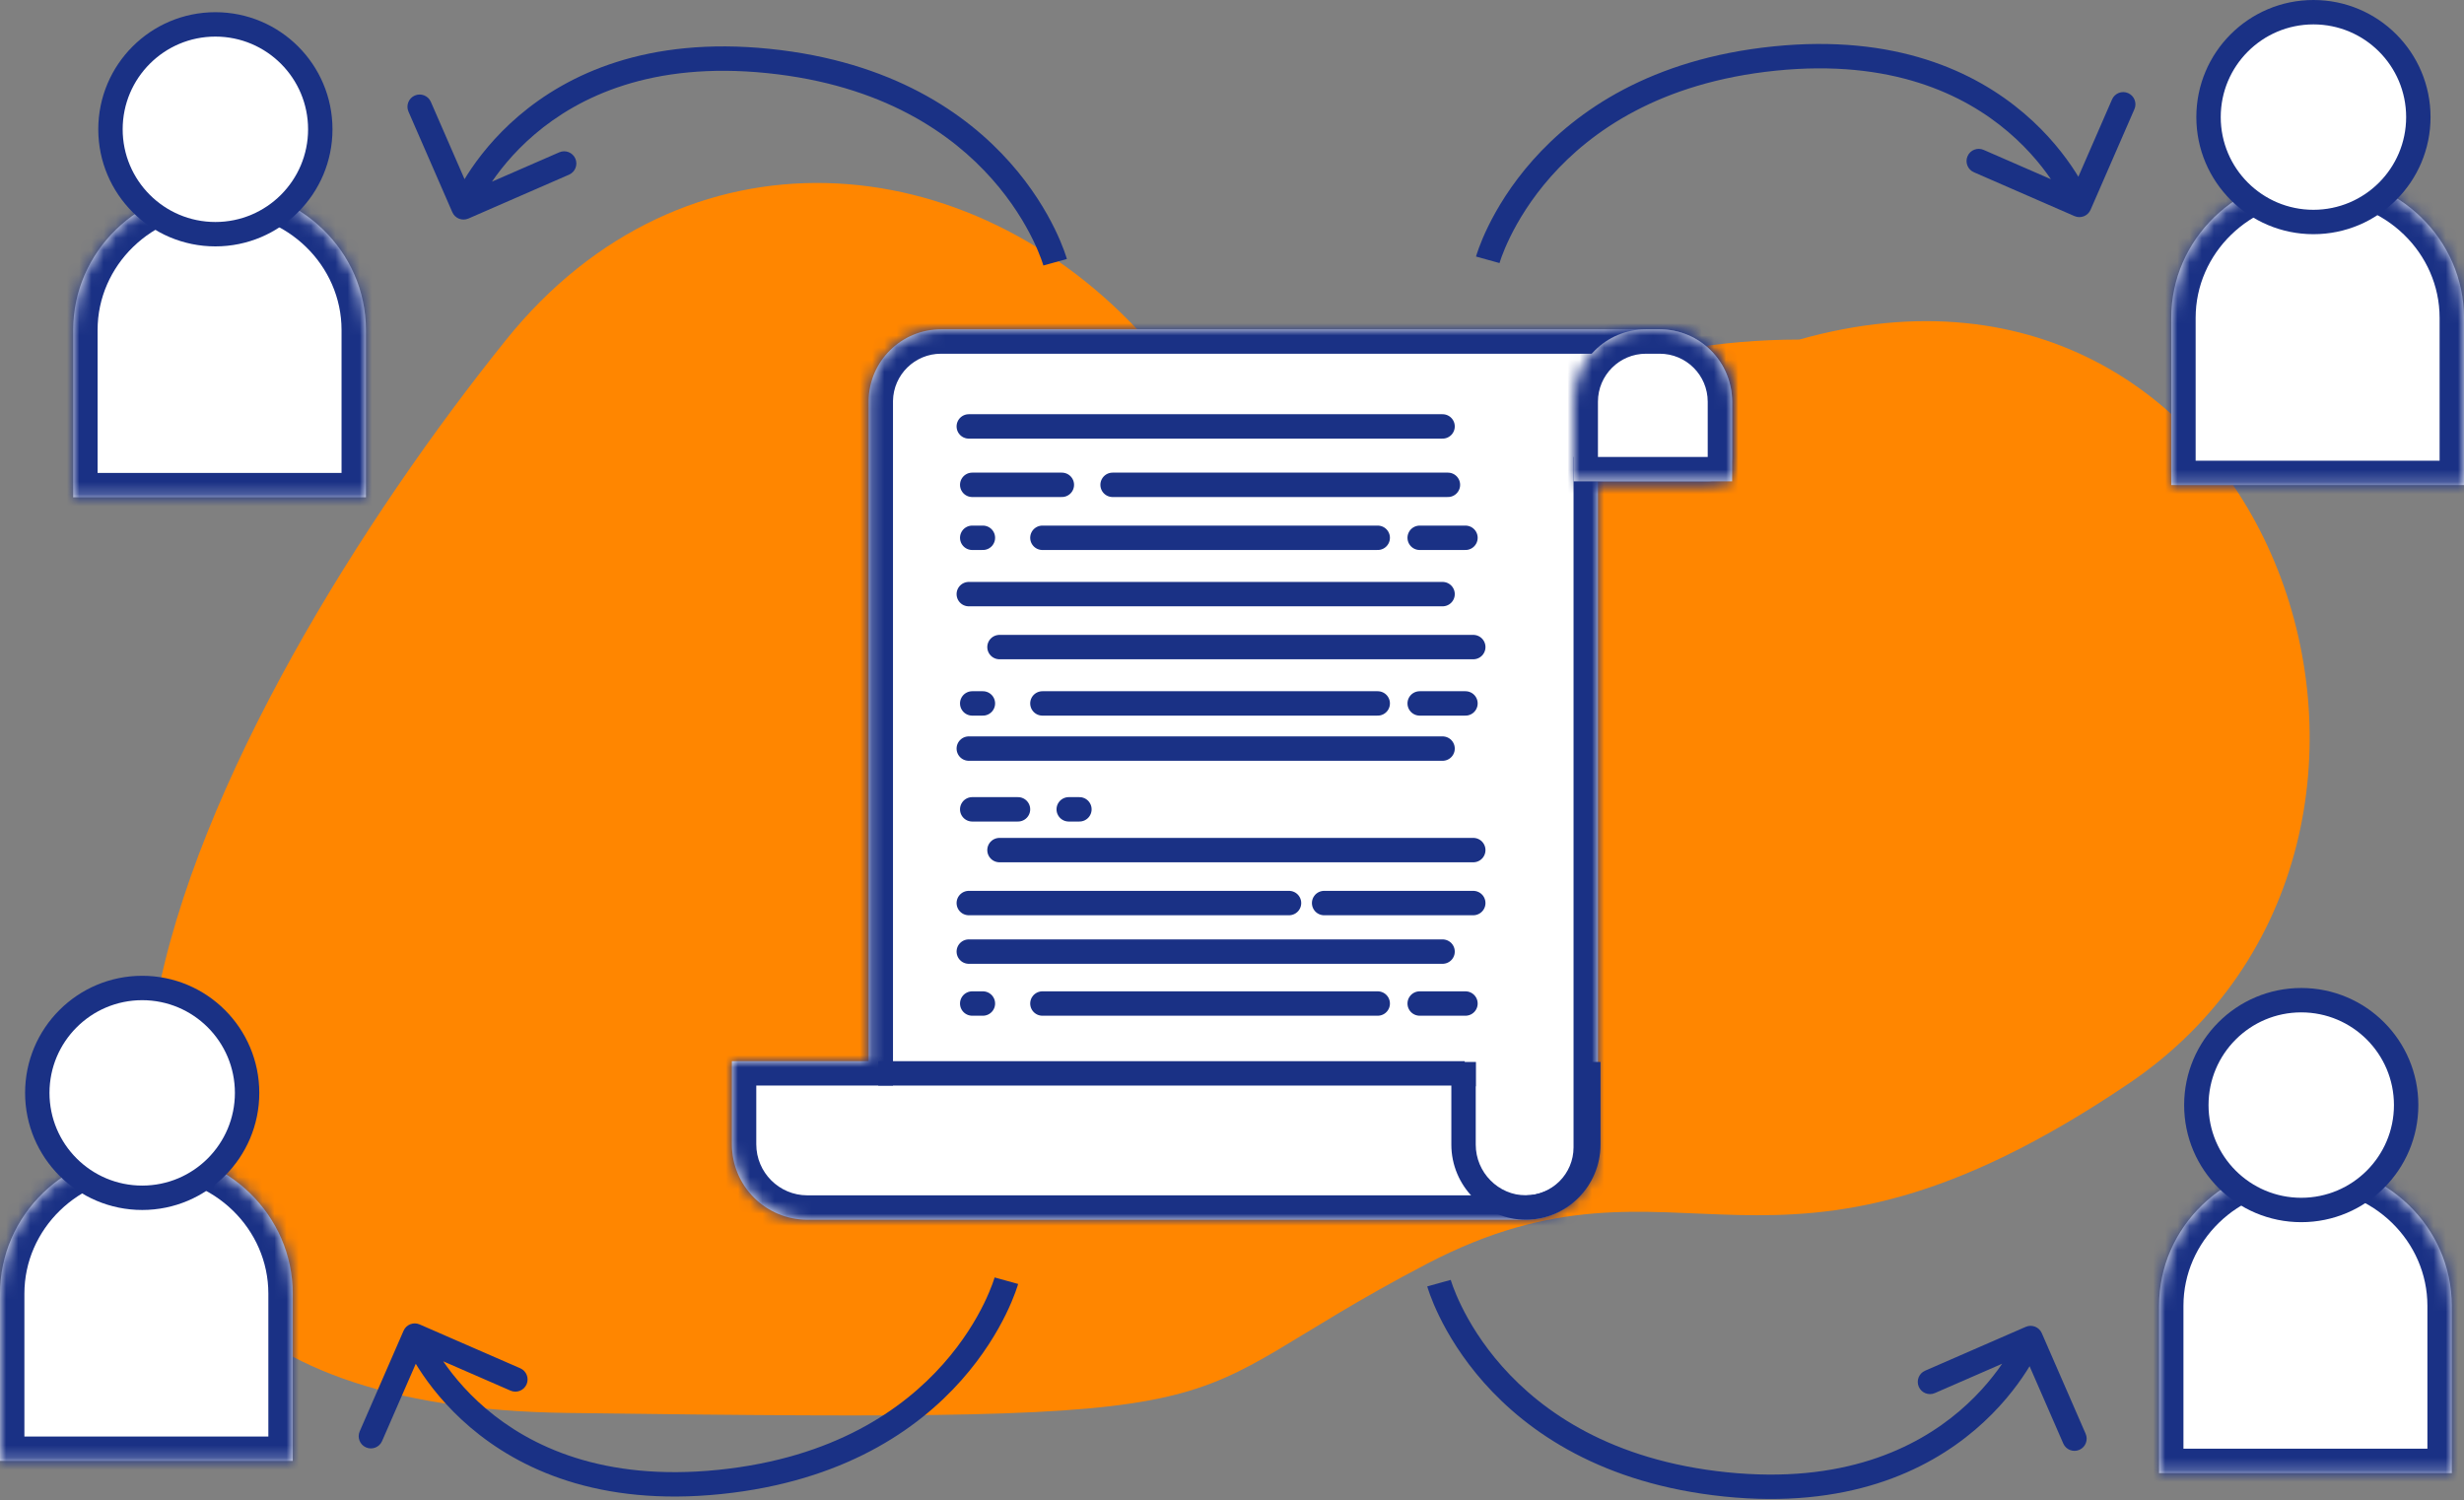
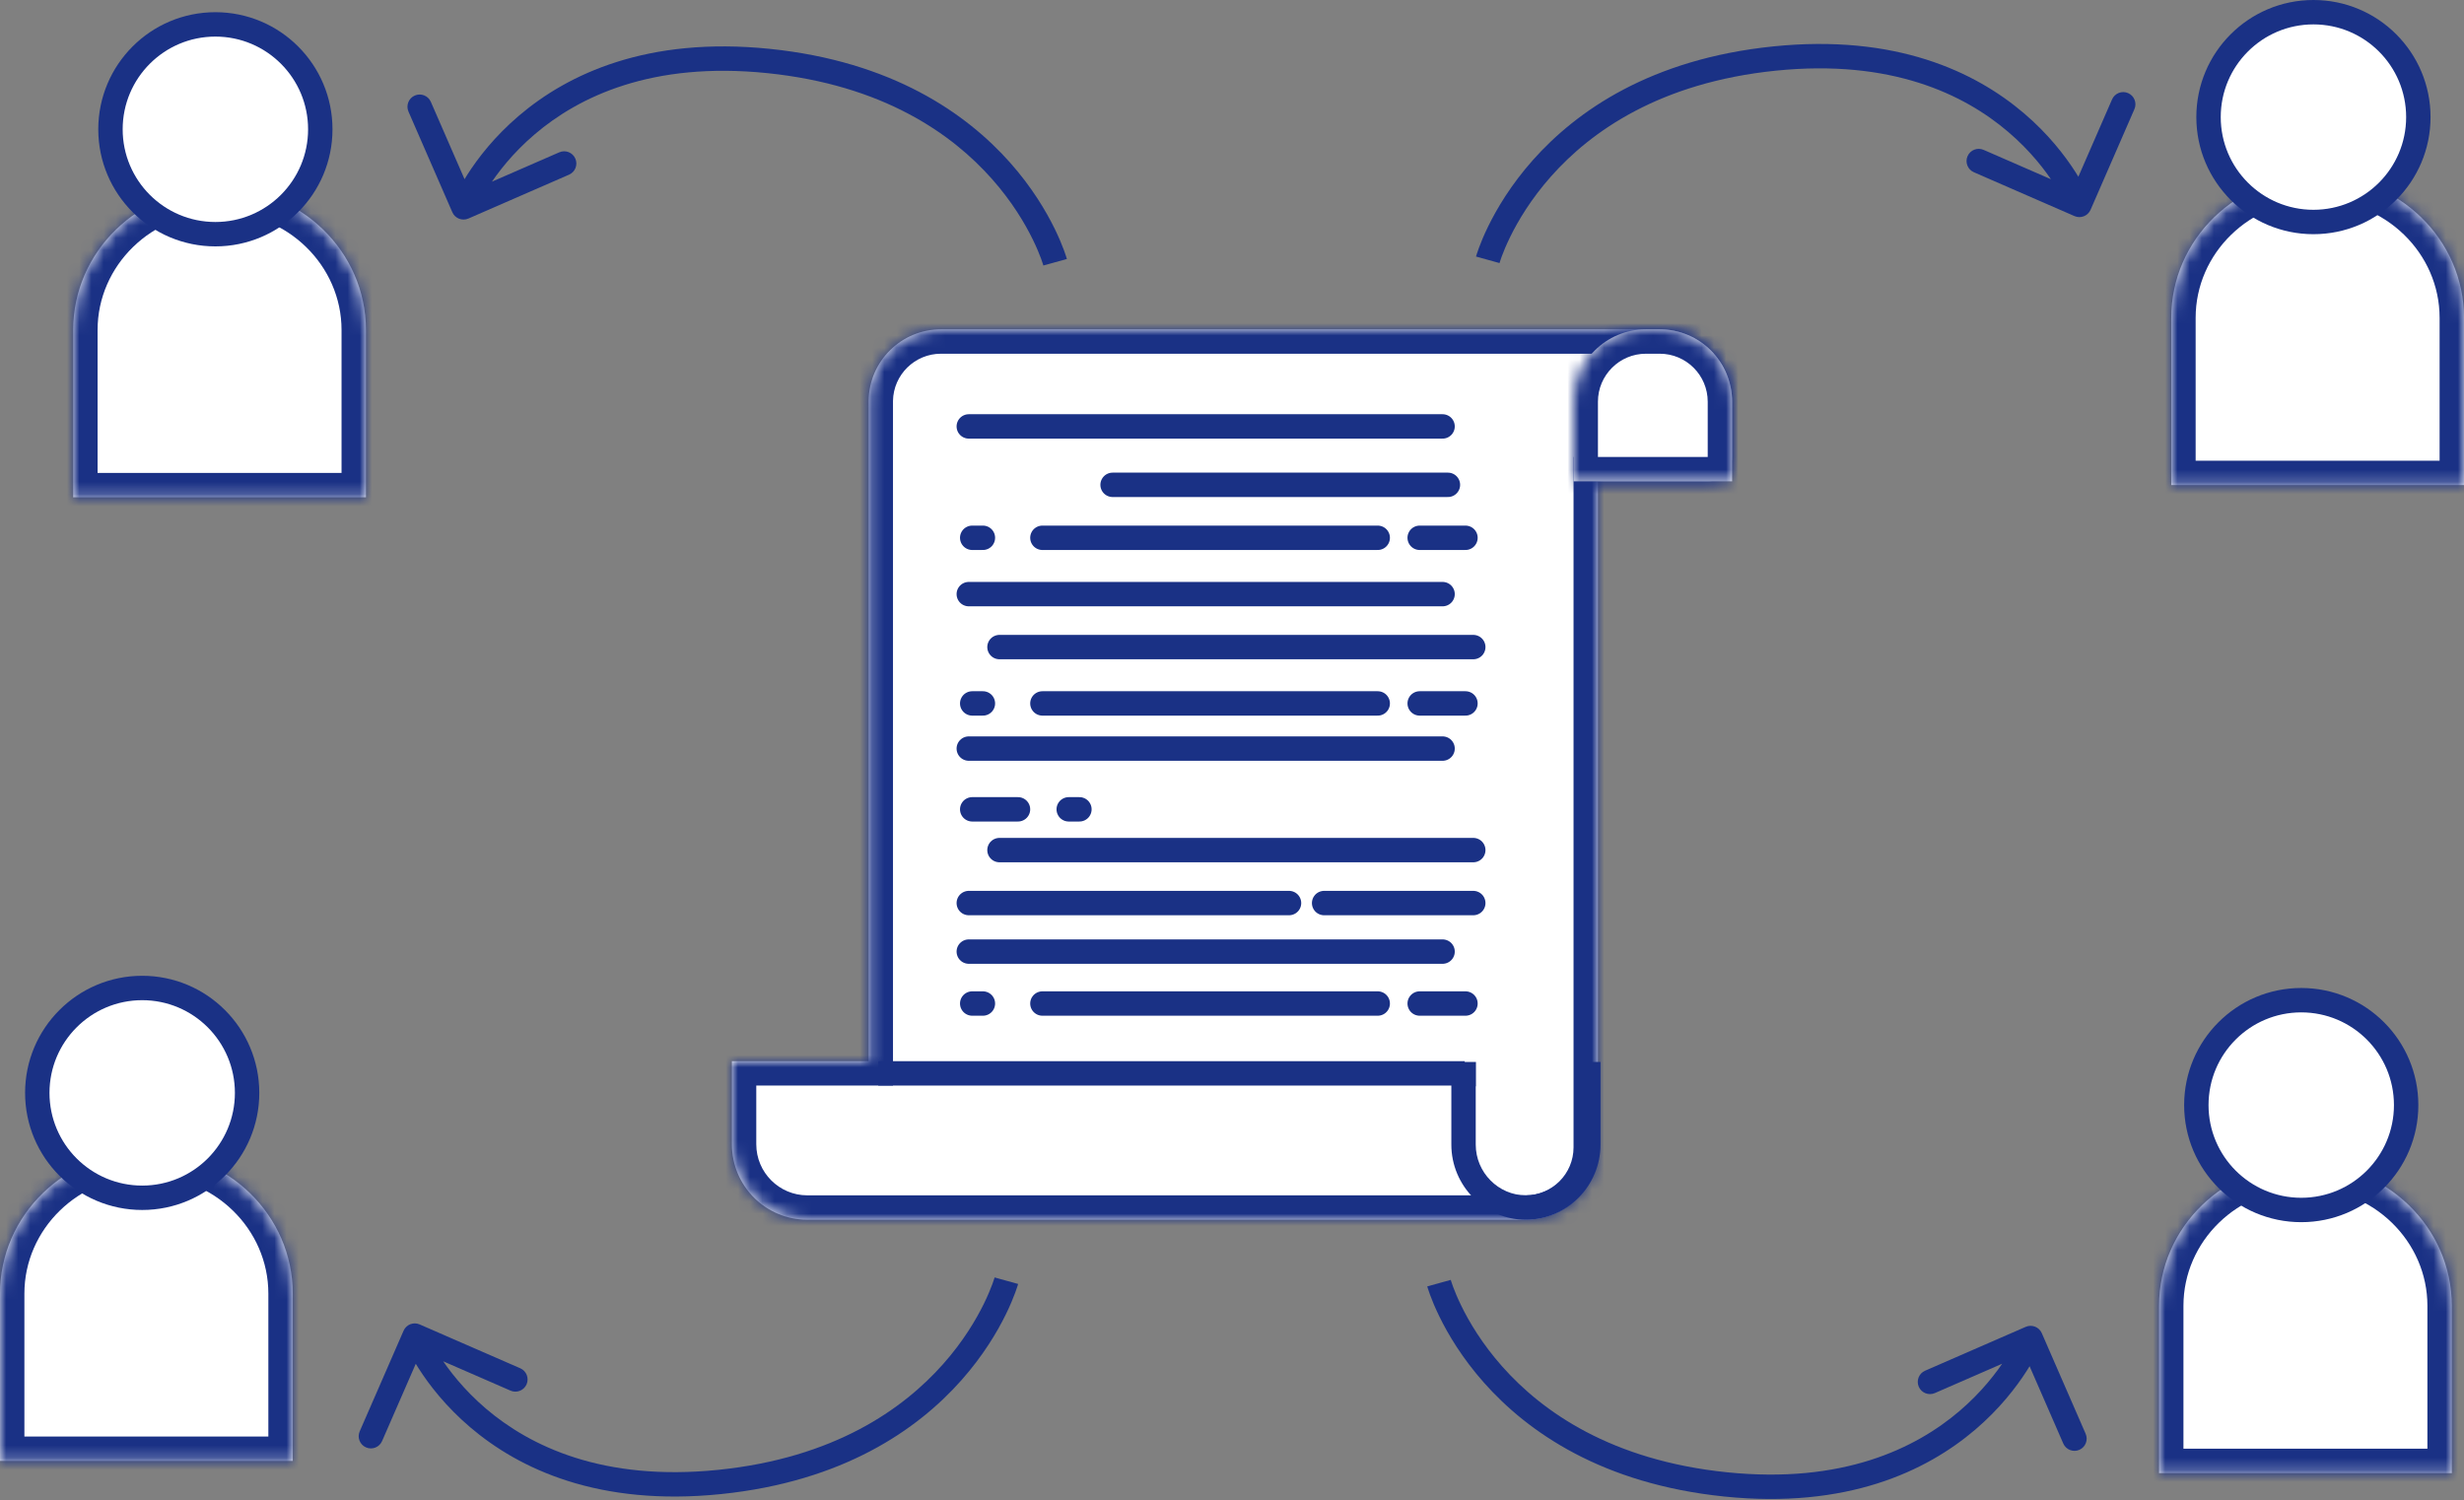
<svg xmlns="http://www.w3.org/2000/svg" width="202" height="123" viewBox="0 0 202 123" fill="none">
  <rect x="0" y="0" width="202" height="123" fill="#808080" stroke="none" />
-   <path d="M46.505 115.84C-13.495 115.04 18.172 56.84 41.505 27.84C55.988 9.84 79.489 11.623 94 27.841C111 46.841 120.506 27.84 147.506 27.84C186.506 16.84 204.106 68.841 174.506 88.841C144.906 108.84 138 92.646 117 103.602C94 115.602 106.505 116.64 46.505 115.84Z" fill="#FF8600" />
  <mask id="path-2-inside-1_53_1197" fill="white">
    <path fill-rule="evenodd" clip-rule="evenodd" d="M71.208 32.826C71.266 29.599 73.901 27 77.142 27H77.143H125.065H136.065C139.342 27 141.999 29.657 141.999 32.935V37.463C141.999 38.568 141.104 39.463 139.999 39.463H131V87.537L131 88.504L131 94.065C131 97.343 128.343 100 125.065 100H124.647L124.601 100H66.19C62.772 100 60 97.229 60 93.81V87H71.208V32.826Z" />
  </mask>
  <path fill-rule="evenodd" clip-rule="evenodd" d="M71.208 32.826C71.266 29.599 73.901 27 77.142 27H77.143H125.065H136.065C139.342 27 141.999 29.657 141.999 32.935V37.463C141.999 38.568 141.104 39.463 139.999 39.463H131V87.537L131 88.504L131 94.065C131 97.343 128.343 100 125.065 100H124.647L124.601 100H66.19C62.772 100 60 97.229 60 93.81V87H71.208V32.826Z" fill="white" />
  <path d="M71.208 32.826L69.208 32.79L69.208 32.808V32.826H71.208ZM131 39.463V37.463H129V39.463H131ZM131 87.537L133 87.537V87.537H131ZM131 88.504L129 88.504V88.504L131 88.504ZM131 94.065H133H131ZM124.647 100V98L124.639 98L124.647 100ZM124.601 100V102L124.608 102L124.601 100ZM60 87V85H58V87H60ZM71.208 87V89H73.208V87H71.208ZM77.142 25C72.808 25 69.286 28.474 69.208 32.79L73.208 32.862C73.246 30.723 74.993 29 77.142 29V25ZM77.143 25H77.142V29H77.143V25ZM125.065 25H77.143V29H125.065V25ZM136.065 25H125.065V29H136.065V25ZM143.999 32.935C143.999 28.553 140.447 25 136.065 25V29C138.238 29 139.999 30.762 139.999 32.935H143.999ZM143.999 37.463V32.935H139.999V37.463H143.999ZM139.999 41.463C142.209 41.463 143.999 39.672 143.999 37.463H139.999L139.999 37.463V41.463ZM131 41.463H139.999V37.463H131V41.463ZM133 87.537V39.463H129V87.537H133ZM133 88.504L133 87.537L129 87.537L129 88.504L133 88.504ZM133 94.065L133 88.504L129 88.504L129 94.065H133ZM125.065 102C129.447 102 133 98.447 133 94.065H129C129 96.238 127.238 98 125.065 98V102ZM124.647 102H125.065V98H124.647V102ZM124.608 102L124.654 102L124.639 98L124.593 98L124.608 102ZM66.19 102H124.601V98H66.19V102ZM58 93.81C58 98.333 61.667 102 66.19 102V98C63.876 98 62 96.124 62 93.81H58ZM58 87V93.81H62V87H58ZM71.208 85H60V89H71.208V85ZM69.208 32.826V87H73.208V32.826H69.208Z" fill="#1A3185" mask="url(#path-2-inside-1_53_1197)" />
  <path d="M72 88H120.079" stroke="#1A3185" stroke-width="2" />
  <path fill-rule="evenodd" clip-rule="evenodd" d="M121 87.063H120.982H118.982V89.063V93.839V93.84C118.982 97.216 121.72 100 125.096 100C128.473 100 131.21 97.216 131.21 93.84V93.839V89.063V87.063H130V90H129.21V93.839V93.839V93.839V93.839V93.839V93.839V93.839V93.839V93.839V93.839V93.839V93.839V93.839V93.839V93.839V93.839V93.839V93.839V93.839V93.839V93.839V93.839V93.839V93.839V93.839V93.84V93.84V93.84V93.84V93.84V93.84C129.21 96.131 127.349 98 125.096 98C122.844 98 120.982 96.131 120.982 93.84V93.84V93.84V93.84V93.84V93.84V93.84V93.84V93.84V93.84V93.839V93.839V93.839V93.839V93.839V93.839V93.839V93.839V93.839V93.839V93.839V93.839V93.839V93.839V93.839V93.839V93.839V93.839V93.839V93.839V93.839V93.839V93.839V93.839V93.839V93.839V93.839V93.839V93.839V93.839V93.839V93.839V93.839V93.839V93.839V93.839V93.839V93.839V93.839V93.839V93.839V93.839V93.839V93.839V93.839V93.839V93.839V89.063H121V87.063Z" fill="#1A3185" />
  <mask id="path-6-inside-2_53_1197" fill="white">
    <path fill-rule="evenodd" clip-rule="evenodd" d="M134.935 27C131.657 27 129 29.657 129 32.935V39.463H142V32.935C142 29.657 139.343 27 136.065 27H134.935Z" />
  </mask>
  <path fill-rule="evenodd" clip-rule="evenodd" d="M134.935 27C131.657 27 129 29.657 129 32.935V39.463H142V32.935C142 29.657 139.343 27 136.065 27H134.935Z" fill="white" />
  <path d="M129 39.463H127V41.463H129V39.463ZM142 39.463V41.463H144V39.463H142ZM131 32.935C131 30.762 132.762 29 134.935 29V25C130.553 25 127 28.553 127 32.935H131ZM131 39.463V32.935H127V39.463H131ZM142 37.463H129V41.463H142V37.463ZM140 32.935V39.463H144V32.935H140ZM136.065 29C138.238 29 140 30.762 140 32.935H144C144 28.553 140.447 25 136.065 25V29ZM134.935 29H136.065V25H134.935V29Z" fill="#1A3185" mask="url(#path-6-inside-2_53_1197)" />
  <path d="M79.421 34.96H118.263M79.421 48.709H118.263" stroke="#1A3185" stroke-width="2" stroke-linecap="round" />
  <path d="M79.421 61.373H118.263M81.938 53.051H120.78" stroke="#1A3185" stroke-width="2" stroke-linecap="round" />
  <path d="M79.421 78.017H118.263M81.938 69.695H120.78M79.421 74.037H105.675M108.552 74.037H120.78" stroke="#1A3185" stroke-width="2" stroke-linecap="round" />
-   <line x1="79.702" y1="39.749" x2="87.052" y2="39.749" stroke="#1A3185" stroke-width="2" stroke-linecap="round" />
  <line x1="91.21" y1="39.749" x2="118.702" y2="39.749" stroke="#1A3185" stroke-width="2" stroke-linecap="round" />
  <line x1="85.456" y1="44.091" x2="112.947" y2="44.091" stroke="#1A3185" stroke-width="2" stroke-linecap="round" />
  <line x1="1" y1="-1" x2="28.491" y2="-1" transform="matrix(1 0 0 -1 84.456 81.274)" stroke="#1A3185" stroke-width="2" stroke-linecap="round" />
  <line x1="1" y1="-1" x2="28.491" y2="-1" transform="matrix(1 0 0 -1 84.456 56.67)" stroke="#1A3185" stroke-width="2" stroke-linecap="round" />
  <line x1="79.702" y1="44.091" x2="80.579" y2="44.091" stroke="#1A3185" stroke-width="2" stroke-linecap="round" />
  <line x1="1" y1="-1" x2="1.877" y2="-1" transform="matrix(1 0 0 -1 78.702 81.274)" stroke="#1A3185" stroke-width="2" stroke-linecap="round" />
  <line x1="1" y1="-1" x2="1.877" y2="-1" transform="matrix(1 0 0 -1 78.702 56.67)" stroke="#1A3185" stroke-width="2" stroke-linecap="round" />
  <line x1="1" y1="-1" x2="1.877" y2="-1" transform="matrix(1 0 0 -1 86.614 65.353)" stroke="#1A3185" stroke-width="2" stroke-linecap="round" />
  <line x1="116.386" y1="44.091" x2="120.14" y2="44.091" stroke="#1A3185" stroke-width="2" stroke-linecap="round" />
  <line x1="1" y1="-1" x2="4.754" y2="-1" transform="matrix(1 0 0 -1 115.386 81.274)" stroke="#1A3185" stroke-width="2" stroke-linecap="round" />
  <line x1="1" y1="-1" x2="4.754" y2="-1" transform="matrix(1 0 0 -1 115.386 56.67)" stroke="#1A3185" stroke-width="2" stroke-linecap="round" />
  <line x1="1" y1="-1" x2="4.754" y2="-1" transform="matrix(1 0 0 -1 78.702 65.353)" stroke="#1A3185" stroke-width="2" stroke-linecap="round" />
  <path d="M37.083 17.4C37.304 17.906 37.893 18.137 38.4 17.917L46.65 14.32C47.156 14.1 47.388 13.511 47.167 13.004C46.946 12.498 46.357 12.266 45.851 12.487L38.517 15.684L35.321 8.35C35.1 7.844 34.511 7.612 34.004 7.833C33.498 8.054 33.267 8.643 33.487 9.149L37.083 17.4ZM63 5L63.102 4.005L63 5ZM38 17C38.931 17.366 38.931 17.366 38.93 17.367C38.93 17.367 38.93 17.367 38.93 17.367C38.93 17.368 38.93 17.368 38.93 17.368C38.93 17.367 38.931 17.367 38.931 17.365C38.933 17.361 38.935 17.354 38.94 17.344C38.948 17.324 38.962 17.291 38.981 17.247C39.021 17.158 39.083 17.023 39.17 16.848C39.344 16.497 39.618 15.99 40.006 15.383C40.785 14.168 42.019 12.56 43.836 11.011C47.446 7.934 53.427 5.023 62.898 5.995L63.102 4.005C53.074 2.977 46.554 6.066 42.539 9.489C40.544 11.19 39.184 12.957 38.322 14.305C37.89 14.979 37.582 15.549 37.379 15.957C37.278 16.161 37.203 16.324 37.152 16.439C37.126 16.497 37.107 16.543 37.093 16.576C37.086 16.592 37.081 16.605 37.077 16.615C37.075 16.62 37.073 16.624 37.072 16.627C37.072 16.629 37.071 16.63 37.071 16.631C37.07 16.632 37.07 16.633 37.07 16.633C37.07 16.634 37.069 16.634 38 17ZM62.898 5.995C72.384 6.967 78.033 10.964 81.314 14.664C82.963 16.522 84.025 18.318 84.672 19.642C84.996 20.304 85.215 20.847 85.352 21.219C85.42 21.405 85.468 21.547 85.498 21.641C85.513 21.688 85.523 21.722 85.529 21.743C85.532 21.754 85.535 21.761 85.536 21.765C85.536 21.767 85.537 21.768 85.537 21.768C85.537 21.768 85.537 21.768 85.537 21.768C85.537 21.768 85.536 21.767 85.536 21.767C85.536 21.767 85.536 21.766 86.5 21.5C87.464 21.234 87.464 21.234 87.464 21.233C87.464 21.233 87.463 21.232 87.463 21.231C87.463 21.23 87.463 21.229 87.462 21.227C87.461 21.224 87.46 21.22 87.459 21.215C87.456 21.204 87.452 21.191 87.447 21.174C87.437 21.14 87.422 21.093 87.403 21.033C87.365 20.913 87.308 20.742 87.228 20.528C87.07 20.099 86.825 19.493 86.469 18.764C85.757 17.308 84.6 15.353 82.811 13.336C79.217 9.286 73.117 5.032 63.102 4.005L62.898 5.995Z" fill="#1A3185" />
  <path d="M171.385 17.2C171.164 17.706 170.575 17.937 170.068 17.717L161.818 14.12C161.312 13.9 161.08 13.31 161.301 12.804C161.522 12.298 162.111 12.066 162.617 12.287L169.951 15.484L173.147 8.15C173.368 7.644 173.957 7.412 174.464 7.633C174.97 7.854 175.202 8.443 174.981 8.949L171.385 17.2ZM145.468 4.8L145.366 3.805L145.468 4.8ZM170.468 16.8C169.537 17.166 169.537 17.166 169.538 17.167C169.538 17.167 169.538 17.167 169.538 17.167C169.538 17.168 169.538 17.168 169.538 17.168C169.538 17.168 169.538 17.166 169.537 17.165C169.535 17.161 169.533 17.154 169.528 17.144C169.52 17.124 169.506 17.091 169.487 17.047C169.447 16.958 169.385 16.823 169.298 16.648C169.124 16.297 168.85 15.79 168.462 15.183C167.684 13.967 166.449 12.36 164.632 10.811C161.022 7.734 155.041 4.823 145.57 5.795L145.366 3.805C155.394 2.776 161.914 5.866 165.929 9.289C167.925 10.99 169.284 12.757 170.146 14.104C170.578 14.778 170.886 15.349 171.089 15.757C171.19 15.961 171.265 16.124 171.316 16.239C171.342 16.297 171.361 16.343 171.375 16.375C171.382 16.392 171.387 16.405 171.391 16.415C171.393 16.42 171.395 16.424 171.396 16.427C171.397 16.429 171.397 16.43 171.398 16.431C171.398 16.432 171.398 16.433 171.398 16.433C171.398 16.434 171.399 16.434 170.468 16.8ZM145.57 5.795C136.084 6.767 130.435 10.764 127.154 14.463C125.505 16.322 124.444 18.118 123.796 19.442C123.473 20.104 123.253 20.647 123.116 21.019C123.048 21.204 123 21.347 122.97 21.441C122.955 21.488 122.945 21.522 122.939 21.543C122.936 21.554 122.933 21.561 122.932 21.565C122.932 21.567 122.931 21.568 122.931 21.568C122.931 21.568 122.931 21.568 122.932 21.568C122.932 21.567 122.932 21.567 122.932 21.567C122.932 21.567 122.932 21.566 121.968 21.3C121.004 21.034 121.004 21.034 121.004 21.033C121.004 21.033 121.005 21.032 121.005 21.031C121.005 21.03 121.006 21.029 121.006 21.027C121.007 21.024 121.008 21.02 121.01 21.014C121.012 21.004 121.016 20.991 121.021 20.974C121.031 20.94 121.046 20.893 121.065 20.833C121.103 20.713 121.161 20.542 121.24 20.328C121.398 19.898 121.643 19.293 121.999 18.564C122.711 17.107 123.868 15.153 125.657 13.136C129.251 9.086 135.351 4.832 145.366 3.805L145.57 5.795Z" fill="#1A3185" />
  <path d="M33.085 109.099C33.306 108.593 33.895 108.361 34.401 108.582L42.652 112.178C43.158 112.399 43.389 112.988 43.169 113.494C42.948 114 42.359 114.232 41.852 114.011L34.519 110.815L31.322 118.148C31.102 118.655 30.512 118.886 30.006 118.665C29.5 118.445 29.268 117.855 29.489 117.349L33.085 109.099ZM59.002 121.499L59.104 122.493L59.002 121.499ZM34.002 109.498C34.932 109.133 34.932 109.132 34.932 109.132C34.932 109.132 34.932 109.131 34.932 109.131C34.932 109.131 34.932 109.131 34.932 109.131C34.932 109.131 34.932 109.132 34.933 109.134C34.934 109.137 34.937 109.144 34.941 109.154C34.95 109.174 34.964 109.207 34.983 109.251C35.022 109.34 35.084 109.476 35.172 109.651C35.346 110.001 35.619 110.508 36.008 111.115C36.786 112.331 38.021 113.938 39.838 115.487C43.448 118.565 49.428 121.475 58.9 120.504L59.104 122.493C49.075 123.522 42.556 120.432 38.541 117.009C36.545 115.308 35.186 113.541 34.324 112.194C33.892 111.52 33.584 110.949 33.381 110.541C33.279 110.338 33.204 110.174 33.154 110.059C33.128 110.001 33.109 109.956 33.095 109.923C33.088 109.906 33.083 109.893 33.079 109.883C33.077 109.879 33.075 109.874 33.074 109.871C33.073 109.87 33.073 109.868 33.072 109.867C33.072 109.866 33.072 109.866 33.072 109.865C33.071 109.865 33.071 109.864 34.002 109.498ZM58.9 120.504C68.385 119.531 74.035 115.534 77.316 111.835C78.965 109.977 80.026 108.181 80.674 106.856C80.997 106.194 81.216 105.651 81.353 105.28C81.422 105.094 81.47 104.951 81.499 104.857C81.514 104.811 81.525 104.776 81.531 104.755C81.534 104.745 81.536 104.737 81.537 104.734C81.538 104.732 81.538 104.731 81.538 104.73C81.538 104.73 81.538 104.73 81.538 104.731C81.538 104.731 81.538 104.731 81.538 104.731C81.538 104.732 81.538 104.732 82.502 104.998C83.466 105.264 83.466 105.265 83.465 105.265C83.465 105.266 83.465 105.267 83.465 105.267C83.465 105.268 83.464 105.27 83.464 105.271C83.463 105.275 83.462 105.279 83.46 105.284C83.457 105.294 83.453 105.308 83.448 105.324C83.438 105.358 83.424 105.406 83.405 105.466C83.366 105.586 83.309 105.756 83.23 105.971C83.072 106.4 82.827 107.006 82.471 107.734C81.759 109.191 80.602 111.145 78.812 113.162C75.219 117.213 69.118 121.466 59.104 122.493L58.9 120.504Z" fill="#1A3185" />
  <path d="M167.387 109.299C167.166 108.793 166.577 108.561 166.07 108.782L157.82 112.378C157.314 112.599 157.082 113.188 157.303 113.694C157.524 114.201 158.113 114.432 158.619 114.212L165.953 111.015L169.149 118.348C169.37 118.855 169.959 119.086 170.466 118.866C170.972 118.645 171.203 118.056 170.983 117.549L167.387 109.299ZM141.47 121.699L141.368 122.694L141.47 121.699ZM166.47 109.699C165.539 109.333 165.539 109.332 165.54 109.332C165.54 109.332 165.54 109.331 165.54 109.331C165.54 109.331 165.54 109.331 165.54 109.331C165.54 109.331 165.539 109.332 165.539 109.334C165.537 109.337 165.535 109.344 165.53 109.354C165.522 109.374 165.508 109.407 165.489 109.452C165.449 109.54 165.387 109.676 165.3 109.851C165.126 110.201 164.852 110.708 164.464 111.316C163.686 112.531 162.451 114.139 160.634 115.688C157.024 118.765 151.043 121.675 141.572 120.704L141.368 122.694C151.396 123.722 157.916 120.632 161.931 117.21C163.926 115.509 165.285 113.741 166.148 112.394C166.58 111.72 166.888 111.149 167.091 110.742C167.192 110.538 167.267 110.374 167.318 110.259C167.344 110.201 167.363 110.156 167.377 110.123C167.384 110.107 167.389 110.093 167.393 110.084C167.395 110.079 167.397 110.075 167.398 110.071C167.398 110.07 167.399 110.068 167.399 110.067C167.4 110.067 167.4 110.066 167.4 110.066C167.4 110.065 167.401 110.064 166.47 109.699ZM141.572 120.704C132.086 119.731 126.437 115.734 123.155 112.035C121.507 110.177 120.445 108.381 119.798 107.056C119.475 106.394 119.255 105.852 119.118 105.48C119.05 105.294 119.002 105.151 118.972 105.058C118.957 105.011 118.947 104.977 118.941 104.955C118.938 104.945 118.935 104.938 118.934 104.934C118.934 104.932 118.933 104.931 118.933 104.931C118.933 104.93 118.933 104.931 118.933 104.931C118.934 104.931 118.934 104.931 118.934 104.932C118.934 104.932 118.934 104.933 117.97 105.198C117.006 105.464 117.006 105.465 117.006 105.466C117.006 105.466 117.007 105.467 117.007 105.467C117.007 105.469 117.007 105.47 117.008 105.472C117.009 105.475 117.01 105.479 117.012 105.484C117.014 105.494 117.018 105.508 117.023 105.525C117.033 105.559 117.048 105.606 117.067 105.666C117.105 105.786 117.162 105.956 117.241 106.171C117.4 106.6 117.645 107.206 118.001 107.934C118.713 109.391 119.87 111.345 121.659 113.362C125.253 117.413 131.353 121.666 141.368 122.694L141.572 120.704Z" fill="#1A3185" />
  <mask id="path-28-inside-3_53_1197" fill="white">
    <path fill-rule="evenodd" clip-rule="evenodd" d="M30 27.057C30 27.057 30 27.057 30 27.057C30 20.619 24.627 15.4 18 15.4C11.373 15.4 6 20.619 6 27.057C6 27.057 6 27.057 6 27.057V40.772H30V27.057Z" />
  </mask>
  <path fill-rule="evenodd" clip-rule="evenodd" d="M30 27.057C30 27.057 30 27.057 30 27.057C30 20.619 24.627 15.4 18 15.4C11.373 15.4 6 20.619 6 27.057C6 27.057 6 27.057 6 27.057V40.772H30V27.057Z" fill="white" />
  <path d="M6 40.772H4V42.772H6V40.772ZM30 40.772V42.772H32V40.772H30ZM28 27.057V27.057V27.057V27.057V27.057V27.057V27.057V27.057V27.057V27.057V27.057V27.057V27.057V27.057V27.057V27.057V27.057V27.057V27.057V27.057V27.057V27.057V27.057C28 27.057 28 27.057 28 27.057C28 27.057 28 27.057 28 27.057C28 27.057 28 27.057 28 27.057C28 27.057 28 27.057 28 27.057C28 27.057 28 27.057 28 27.057C28 27.057 28 27.057 28 27.057C28 27.057 28 27.057 28 27.057C28 27.057 28 27.057 28 27.057C28 27.057 28 27.057 28 27.057C28 27.057 28 27.057 28 27.057C28 27.057 28 27.057 28 27.057C28 27.057 28 27.057 28 27.057C28 27.057 28 27.057 28 27.057C28 27.057 28 27.057 28 27.057C28 27.057 28 27.057 28 27.057C28 27.057 28 27.057 28 27.057C28 27.057 28 27.057 28 27.057V27.057V27.057V27.057V27.057V27.057V27.057C28 27.057 28 27.057 28 27.057C28 27.057 28 27.057 28 27.057C28 27.057 28 27.057 28 27.057C28 27.057 28 27.057 28 27.057C28 27.057 28 27.057 28 27.057C28 27.057 28 27.057 28 27.057C28 27.057 28 27.057 28 27.057C28 27.057 28 27.057 28 27.057C28 27.057 28 27.057 28 27.057C28 27.057 28 27.057 28 27.057C28 27.057 28 27.057 28 27.057C28 27.057 28 27.057 28 27.057C28 27.057 28 27.057 28 27.057V27.057V27.057V27.057V27.057V27.057V27.057C28 27.057 28 27.057 28 27.057C28 27.057 28 27.057 28 27.057C28 27.057 28 27.057 28 27.057C28 27.057 28 27.057 28 27.057C28 27.057 28 27.057 28 27.057C28 27.057 28 27.057 28 27.057C28 27.057 28 27.057 28 27.057C28 27.057 28 27.057 28 27.057C28 27.057 28 27.057 28 27.057C28 27.057 28 27.057 28 27.057C28 27.057 28 27.057 28 27.057C28 27.057 28 27.057 28 27.057C28 27.057 28 27.057 28 27.057C28 27.057 28 27.057 28 27.057C28 27.057 28 27.057 28 27.057C28 27.057 28 27.057 28 27.057C28 27.057 28 27.057 28 27.057V27.057V27.057V27.057V27.057V27.057V27.057V27.057V27.057V27.057V27.057V27.057V27.057V27.057V27.057V27.057V27.057V27.057V27.057V27.057V27.057V27.057V27.057H32V27.057V27.057V27.057V27.057V27.057V27.057V27.057V27.057V27.057V27.057V27.057V27.057V27.057V27.057V27.057V27.057V27.057V27.057V27.057V27.057V27.057V27.057C32 27.057 32 27.057 32 27.057C32 27.057 32 27.057 32 27.057C32 27.057 32 27.057 32 27.057C32 27.057 32 27.057 32 27.057C32 27.057 32 27.057 32 27.057C32 27.057 32 27.057 32 27.057C32 27.057 32 27.057 32 27.057C32 27.057 32 27.057 32 27.057C32 27.057 32 27.057 32 27.057C32 27.057 32 27.057 32 27.057C32 27.057 32 27.057 32 27.057C32 27.057 32 27.057 32 27.057C32 27.057 32 27.057 32 27.057C32 27.057 32 27.057 32 27.057C32 27.057 32 27.057 32 27.057C32 27.057 32 27.057 32 27.057C32 27.057 32 27.057 32 27.057V27.057V27.057V27.057V27.057V27.057V27.057C32 27.057 32 27.057 32 27.057C32 27.057 32 27.057 32 27.057C32 27.057 32 27.057 32 27.057C32 27.057 32 27.057 32 27.057C32 27.057 32 27.057 32 27.057C32 27.057 32 27.057 32 27.057C32 27.057 32 27.057 32 27.057C32 27.057 32 27.057 32 27.057C32 27.057 32 27.057 32 27.057C32 27.057 32 27.057 32 27.057C32 27.057 32 27.057 32 27.057C32 27.057 32 27.057 32 27.057C32 27.057 32 27.057 32 27.057V27.057V27.057V27.057V27.057V27.057V27.057C32 27.057 32 27.057 32 27.057C32 27.057 32 27.057 32 27.057C32 27.057 32 27.057 32 27.057C32 27.057 32 27.057 32 27.057C32 27.057 32 27.057 32 27.057C32 27.057 32 27.057 32 27.057C32 27.057 32 27.057 32 27.057C32 27.057 32 27.057 32 27.057C32 27.057 32 27.057 32 27.057C32 27.057 32 27.057 32 27.057C32 27.057 32 27.057 32 27.057C32 27.057 32 27.057 32 27.057C32 27.057 32 27.057 32 27.057C32 27.057 32 27.057 32 27.057C32 27.057 32 27.057 32 27.057C32 27.057 32 27.057 32 27.057C32 27.057 32 27.057 32 27.057V27.057V27.057V27.057V27.057V27.057V27.057V27.057V27.057V27.057V27.057V27.057V27.057V27.057V27.057V27.057V27.057V27.057V27.057V27.057V27.057V27.057V27.057H28ZM18 17.4C23.578 17.4 28 21.778 28 27.057H32C32 19.46 25.677 13.4 18 13.4V17.4ZM8 27.057C8 21.778 12.422 17.4 18 17.4V13.4C10.323 13.4 4 19.46 4 27.057H8ZM8 27.057V27.057V27.057V27.057V27.057V27.057V27.057V27.057V27.057V27.057V27.057V27.057V27.057V27.057V27.057V27.057V27.057V27.057V27.057V27.057V27.057V27.057V27.057C8 27.057 8 27.057 8 27.057C8 27.057 8 27.057 8 27.057C8 27.057 8 27.057 8 27.057C8 27.057 8 27.057 8 27.057C8 27.057 8 27.057 8 27.057C8 27.057 8 27.057 8 27.057C8 27.057 8 27.057 8 27.057C8 27.057 8 27.057 8 27.057C8 27.057 8 27.057 8 27.057C8 27.057 8 27.057 8 27.057C8 27.057 8 27.057 8 27.057C8 27.057 8 27.057 8 27.057C8 27.057 8 27.057 8 27.057C8 27.057 8 27.057 8 27.057C8 27.057 8 27.057 8 27.057C8 27.057 8 27.057 8 27.057C8 27.057 8 27.057 8 27.057V27.057V27.057V27.057V27.057V27.057V27.057C8 27.057 8 27.057 8 27.057C8 27.057 8 27.057 8 27.057C8 27.057 8 27.057 8 27.057C8 27.057 8 27.057 8 27.057C8 27.057 8 27.057 8 27.057C8 27.057 8 27.057 8 27.057C8 27.057 8 27.057 8 27.057C8 27.057 8 27.057 8 27.057C8 27.057 8 27.057 8 27.057C8 27.057 8 27.057 8 27.057C8 27.057 8 27.057 8 27.057C8 27.057 8 27.057 8 27.057C8 27.057 8 27.057 8 27.057V27.057V27.057V27.057V27.057V27.057V27.057C8 27.057 8 27.057 8 27.057C8 27.057 8 27.057 8 27.057C8 27.057 8 27.057 8 27.057C8 27.057 8 27.057 8 27.057C8 27.057 8 27.057 8 27.057C8 27.057 8 27.057 8 27.057C8 27.057 8 27.057 8 27.057C8 27.057 8 27.057 8 27.057C8 27.057 8 27.057 8 27.057C8 27.057 8 27.057 8 27.057C8 27.057 8 27.057 8 27.057C8 27.057 8 27.057 8 27.057C8 27.057 8 27.057 8 27.057C8 27.057 8 27.057 8 27.057C8 27.057 8 27.057 8 27.057C8 27.057 8 27.057 8 27.057C8 27.057 8 27.057 8 27.057V27.057V27.057V27.057V27.057V27.057V27.057V27.057V27.057V27.057V27.057V27.057V27.057V27.057V27.057V27.057V27.057V27.057V27.057V27.057V27.057V27.057V27.057H4V27.057V27.057V27.057V27.057V27.057V27.057V27.057V27.057V27.057V27.057V27.057V27.057V27.057V27.057V27.057V27.057V27.057V27.057V27.057V27.057V27.057V27.057C4 27.057 4 27.057 4 27.057C4 27.057 4 27.057 4 27.057C4 27.057 4 27.057 4 27.057C4 27.057 4 27.057 4 27.057C4 27.057 4 27.057 4 27.057C4 27.057 4 27.057 4 27.057C4 27.057 4 27.057 4 27.057C4 27.057 4 27.057 4 27.057C4 27.057 4 27.057 4 27.057C4 27.057 4 27.057 4 27.057C4 27.057 4 27.057 4 27.057C4 27.057 4 27.057 4 27.057C4 27.057 4 27.057 4 27.057C4 27.057 4 27.057 4 27.057C4 27.057 4 27.057 4 27.057C4 27.057 4 27.057 4 27.057C4 27.057 4 27.057 4 27.057V27.057V27.057V27.057V27.057V27.057V27.057C4 27.057 4 27.057 4 27.057C4 27.057 4 27.057 4 27.057C4 27.057 4 27.057 4 27.057C4 27.057 4 27.057 4 27.057C4 27.057 4 27.057 4 27.057C4 27.057 4 27.057 4 27.057C4 27.057 4 27.057 4 27.057C4 27.057 4 27.057 4 27.057C4 27.057 4 27.057 4 27.057C4 27.057 4 27.057 4 27.057C4 27.057 4 27.057 4 27.057C4 27.057 4 27.057 4 27.057C4 27.057 4 27.057 4 27.057V27.057V27.057V27.057V27.057V27.057V27.057C4 27.057 4 27.057 4 27.057C4 27.057 4 27.057 4 27.057C4 27.057 4 27.057 4 27.057C4 27.057 4 27.057 4 27.057C4 27.057 4 27.057 4 27.057C4 27.057 4 27.057 4 27.057C4 27.057 4 27.057 4 27.057C4 27.057 4 27.057 4 27.057C4 27.057 4 27.057 4 27.057C4 27.057 4 27.057 4 27.057C4 27.057 4 27.057 4 27.057C4 27.057 4 27.057 4 27.057C4 27.057 4 27.057 4 27.057C4 27.057 4 27.057 4 27.057C4 27.057 4 27.057 4 27.057C4 27.057 4 27.057 4 27.057C4 27.057 4 27.057 4 27.057V27.057V27.057V27.057V27.057V27.057V27.057V27.057V27.057V27.057V27.057V27.057V27.057V27.057V27.057V27.057V27.057V27.057V27.057V27.057V27.057V27.057V27.057H8ZM8 40.772V27.057H4V40.772H8ZM30 38.772H6V42.772H30V38.772ZM28 27.057V40.772H32V27.057H28Z" fill="#1A3185" mask="url(#path-28-inside-3_53_1197)" />
  <circle cx="17.657" cy="10.6" r="8.6" fill="white" stroke="#1A3185" stroke-width="2" />
  <mask id="path-31-inside-4_53_1197" fill="white">
    <path fill-rule="evenodd" clip-rule="evenodd" d="M24 106.057C24 106.057 24 106.057 24 106.057C24 99.619 18.627 94.4 12 94.4C5.373 94.4 0 99.619 0 106.057C0 106.057 0 106.057 0 106.057V119.772H24V106.057Z" />
  </mask>
  <path fill-rule="evenodd" clip-rule="evenodd" d="M24 106.057C24 106.057 24 106.057 24 106.057C24 99.619 18.627 94.4 12 94.4C5.373 94.4 0 99.619 0 106.057C0 106.057 0 106.057 0 106.057V119.772H24V106.057Z" fill="white" />
  <path d="M0 119.772H-2V121.772H0V119.772ZM24 119.772V121.772H26V119.772H24ZM22 106.057V106.057V106.057V106.057V106.057V106.057V106.057V106.057V106.057V106.057V106.057V106.057V106.057V106.057V106.057V106.057V106.057V106.057V106.057V106.057V106.057V106.057V106.057C22 106.057 22 106.057 22 106.057C22 106.057 22 106.057 22 106.057C22 106.057 22 106.057 22 106.057C22 106.057 22 106.057 22 106.057C22 106.057 22 106.057 22 106.057C22 106.057 22 106.057 22 106.057C22 106.057 22 106.057 22 106.057C22 106.057 22 106.057 22 106.057C22 106.057 22 106.057 22 106.057C22 106.057 22 106.057 22 106.057C22 106.057 22 106.057 22 106.057C22 106.057 22 106.057 22 106.057C22 106.057 22 106.057 22 106.057C22 106.057 22 106.057 22 106.057C22 106.057 22 106.057 22 106.057C22 106.057 22 106.057 22 106.057C22 106.057 22 106.057 22 106.057V106.057V106.057V106.057V106.057V106.057V106.057C22 106.057 22 106.057 22 106.057C22 106.057 22 106.057 22 106.057C22 106.057 22 106.057 22 106.057C22 106.057 22 106.057 22 106.057C22 106.057 22 106.057 22 106.057C22 106.057 22 106.057 22 106.057C22 106.057 22 106.057 22 106.057C22 106.057 22 106.057 22 106.057C22 106.057 22 106.057 22 106.057C22 106.057 22 106.057 22 106.057C22 106.057 22 106.057 22 106.057C22 106.057 22 106.057 22 106.057C22 106.057 22 106.057 22 106.057V106.057V106.057V106.057V106.057V106.057V106.057C22 106.057 22 106.057 22 106.057C22 106.057 22 106.057 22 106.057C22 106.057 22 106.057 22 106.057C22 106.057 22 106.057 22 106.057C22 106.057 22 106.057 22 106.057C22 106.057 22 106.057 22 106.057C22 106.057 22 106.057 22 106.057C22 106.057 22 106.057 22 106.057C22 106.057 22 106.057 22 106.057C22 106.057 22 106.057 22 106.057C22 106.057 22 106.057 22 106.057C22 106.057 22 106.057 22 106.057C22 106.057 22 106.057 22 106.057C22 106.057 22 106.057 22 106.057C22 106.057 22 106.057 22 106.057C22 106.057 22 106.057 22 106.057C22 106.057 22 106.057 22 106.057V106.057V106.057V106.057V106.057V106.057V106.057V106.057V106.057V106.057V106.057V106.057V106.057V106.057V106.057V106.057V106.057V106.057V106.057V106.057V106.057V106.057V106.057H26V106.057V106.057V106.057V106.057V106.057V106.057V106.057V106.057V106.057V106.057V106.057V106.057V106.057V106.057V106.057V106.057V106.057V106.057V106.057V106.057V106.057V106.057C26 106.057 26 106.057 26 106.057C26 106.057 26 106.057 26 106.057C26 106.057 26 106.057 26 106.057C26 106.057 26 106.057 26 106.057C26 106.057 26 106.057 26 106.057C26 106.057 26 106.057 26 106.057C26 106.057 26 106.057 26 106.057C26 106.057 26 106.057 26 106.057C26 106.057 26 106.057 26 106.057C26 106.057 26 106.057 26 106.057C26 106.057 26 106.057 26 106.057C26 106.057 26 106.057 26 106.057C26 106.057 26 106.057 26 106.057C26 106.057 26 106.057 26 106.057C26 106.057 26 106.057 26 106.057C26 106.057 26 106.057 26 106.057C26 106.057 26 106.057 26 106.057V106.057V106.057V106.057V106.057V106.057V106.057C26 106.057 26 106.057 26 106.057C26 106.057 26 106.057 26 106.057C26 106.057 26 106.057 26 106.057C26 106.057 26 106.057 26 106.057C26 106.057 26 106.057 26 106.057C26 106.057 26 106.057 26 106.057C26 106.057 26 106.057 26 106.057C26 106.057 26 106.057 26 106.057C26 106.057 26 106.057 26 106.057C26 106.057 26 106.057 26 106.057C26 106.057 26 106.057 26 106.057C26 106.057 26 106.057 26 106.057C26 106.057 26 106.057 26 106.057V106.057V106.057V106.057V106.057V106.057V106.057C26 106.057 26 106.057 26 106.057C26 106.057 26 106.057 26 106.057C26 106.057 26 106.057 26 106.057C26 106.057 26 106.057 26 106.057C26 106.057 26 106.057 26 106.057C26 106.057 26 106.057 26 106.057C26 106.057 26 106.057 26 106.057C26 106.057 26 106.057 26 106.057C26 106.057 26 106.057 26 106.057C26 106.057 26 106.057 26 106.057C26 106.057 26 106.057 26 106.057C26 106.057 26 106.057 26 106.057C26 106.057 26 106.057 26 106.057C26 106.057 26 106.057 26 106.057C26 106.057 26 106.057 26 106.057C26 106.057 26 106.057 26 106.057C26 106.057 26 106.057 26 106.057V106.057V106.057V106.057V106.057V106.057V106.057V106.057V106.057V106.057V106.057V106.057V106.057V106.057V106.057V106.057V106.057V106.057V106.057V106.057V106.057V106.057V106.057H22ZM12 96.4C17.578 96.4 22 100.778 22 106.057H26C26 98.46 19.677 92.4 12 92.4V96.4ZM2 106.057C2 100.778 6.422 96.4 12 96.4V92.4C4.323 92.4 -2 98.46 -2 106.057H2ZM2 106.057V106.057V106.057V106.057V106.057V106.057V106.057V106.057V106.057V106.057V106.057V106.057V106.057V106.057V106.057V106.057V106.057V106.057V106.057V106.057V106.057V106.057V106.057C2 106.057 2 106.057 2 106.057C2 106.057 2 106.057 2 106.057C2 106.057 2 106.057 2 106.057C2 106.057 2 106.057 2 106.057C2 106.057 2 106.057 2 106.057C2 106.057 2 106.057 2 106.057C2 106.057 2 106.057 2 106.057C2 106.057 2 106.057 2 106.057C2 106.057 2 106.057 2 106.057C2 106.057 2 106.057 2 106.057C2 106.057 2 106.057 2 106.057C2 106.057 2 106.057 2 106.057C2 106.057 2 106.057 2 106.057C2 106.057 2 106.057 2 106.057C2 106.057 2 106.057 2 106.057C2 106.057 2 106.057 2 106.057C2 106.057 2 106.057 2 106.057V106.057V106.057V106.057V106.057V106.057V106.057C2 106.057 2 106.057 2 106.057C2 106.057 2 106.057 2 106.057C2 106.057 2 106.057 2 106.057C2 106.057 2 106.057 2 106.057C2 106.057 2 106.057 2 106.057C2 106.057 2 106.057 2 106.057C2 106.057 2 106.057 2 106.057C2 106.057 2 106.057 2 106.057C2 106.057 2 106.057 2 106.057C2 106.057 2 106.057 2 106.057C2 106.057 2 106.057 2 106.057C2 106.057 2 106.057 2 106.057C2 106.057 2 106.057 2 106.057V106.057V106.057V106.057V106.057V106.057V106.057C2 106.057 2 106.057 2 106.057C2 106.057 2 106.057 2 106.057C2 106.057 2 106.057 2 106.057C2 106.057 2 106.057 2 106.057C2 106.057 2 106.057 2 106.057C2 106.057 2 106.057 2 106.057C2 106.057 2 106.057 2 106.057C2 106.057 2 106.057 2 106.057C2 106.057 2 106.057 2 106.057C2 106.057 2 106.057 2 106.057C2 106.057 2 106.057 2 106.057C2 106.057 2 106.057 2 106.057C2 106.057 2 106.057 2 106.057C2 106.057 2 106.057 2 106.057C2 106.057 2 106.057 2 106.057C2 106.057 2 106.057 2 106.057C2 106.057 2 106.057 2 106.057V106.057V106.057V106.057V106.057V106.057V106.057V106.057V106.057V106.057V106.057V106.057V106.057V106.057V106.057V106.057V106.057V106.057V106.057V106.057V106.057V106.057V106.057H-2V106.057V106.057V106.057V106.057V106.057V106.057V106.057V106.057V106.057V106.057V106.057V106.057V106.057V106.057V106.057V106.057V106.057V106.057V106.057V106.057V106.057V106.057C-2 106.057 -2 106.057 -2 106.057C-2 106.057 -2 106.057 -2 106.057C-2 106.057 -2 106.057 -2 106.057C-2 106.057 -2 106.057 -2 106.057C-2 106.057 -2 106.057 -2 106.057C-2 106.057 -2 106.057 -2 106.057C-2 106.057 -2 106.057 -2 106.057C-2 106.057 -2 106.057 -2 106.057C-2 106.057 -2 106.057 -2 106.057C-2 106.057 -2 106.057 -2 106.057C-2 106.057 -2 106.057 -2 106.057C-2 106.057 -2 106.057 -2 106.057C-2 106.057 -2 106.057 -2 106.057C-2 106.057 -2 106.057 -2 106.057C-2 106.057 -2 106.057 -2 106.057C-2 106.057 -2 106.057 -2 106.057C-2 106.057 -2 106.057 -2 106.057V106.057V106.057V106.057V106.057V106.057V106.057C-2 106.057 -2 106.057 -2 106.057C-2 106.057 -2 106.057 -2 106.057C-2 106.057 -2 106.057 -2 106.057C-2 106.057 -2 106.057 -2 106.057C-2 106.057 -2 106.057 -2 106.057C-2 106.057 -2 106.057 -2 106.057C-2 106.057 -2 106.057 -2 106.057C-2 106.057 -2 106.057 -2 106.057C-2 106.057 -2 106.057 -2 106.057C-2 106.057 -2 106.057 -2 106.057C-2 106.057 -2 106.057 -2 106.057C-2 106.057 -2 106.057 -2 106.057C-2 106.057 -2 106.057 -2 106.057V106.057V106.057V106.057V106.057V106.057V106.057C-2 106.057 -2 106.057 -2 106.057C-2 106.057 -2 106.057 -2 106.057C-2 106.057 -2 106.057 -2 106.057C-2 106.057 -2 106.057 -2 106.057C-2 106.057 -2 106.057 -2 106.057C-2 106.057 -2 106.057 -2 106.057C-2 106.057 -2 106.057 -2 106.057C-2 106.057 -2 106.057 -2 106.057C-2 106.057 -2 106.057 -2 106.057C-2 106.057 -2 106.057 -2 106.057C-2 106.057 -2 106.057 -2 106.057C-2 106.057 -2 106.057 -2 106.057C-2 106.057 -2 106.057 -2 106.057C-2 106.057 -2 106.057 -2 106.057C-2 106.057 -2 106.057 -2 106.057C-2 106.057 -2 106.057 -2 106.057C-2 106.057 -2 106.057 -2 106.057V106.057V106.057V106.057V106.057V106.057V106.057V106.057V106.057V106.057V106.057V106.057V106.057V106.057V106.057V106.057V106.057V106.057V106.057V106.057V106.057V106.057V106.057H2ZM2 119.772V106.057H-2V119.772H2ZM24 117.772H0V121.772H24V117.772ZM22 106.057V119.772H26V106.057H22Z" fill="#1A3185" mask="url(#path-31-inside-4_53_1197)" />
  <circle cx="11.657" cy="89.6" r="8.6" fill="white" stroke="#1A3185" stroke-width="2" />
  <mask id="path-34-inside-5_53_1197" fill="white">
-     <path fill-rule="evenodd" clip-rule="evenodd" d="M202 26.057C202 26.057 202 26.057 202 26.057C202 19.619 196.627 14.4 190 14.4C183.373 14.4 178 19.619 178 26.057C178 26.057 178 26.057 178 26.057V39.772H202V26.057Z" />
+     <path fill-rule="evenodd" clip-rule="evenodd" d="M202 26.057C202 26.057 202 26.057 202 26.057C202 19.619 196.627 14.4 190 14.4C183.373 14.4 178 19.619 178 26.057V39.772H202V26.057Z" />
  </mask>
  <path fill-rule="evenodd" clip-rule="evenodd" d="M202 26.057C202 26.057 202 26.057 202 26.057C202 19.619 196.627 14.4 190 14.4C183.373 14.4 178 19.619 178 26.057C178 26.057 178 26.057 178 26.057V39.772H202V26.057Z" fill="white" />
  <path d="M178 39.772H176V41.772H178V39.772ZM202 39.772V41.772H204V39.772H202ZM200 26.057V26.057V26.057V26.057V26.057V26.057V26.057V26.057V26.057V26.057V26.057V26.057V26.057V26.057V26.057V26.057V26.057V26.057V26.057V26.057V26.057V26.057V26.057C200 26.057 200 26.057 200 26.057C200 26.057 200 26.057 200 26.057C200 26.057 200 26.057 200 26.057C200 26.057 200 26.057 200 26.057C200 26.057 200 26.057 200 26.057C200 26.057 200 26.057 200 26.057C200 26.057 200 26.057 200 26.057C200 26.057 200 26.057 200 26.057C200 26.057 200 26.057 200 26.057C200 26.057 200 26.057 200 26.057C200 26.057 200 26.057 200 26.057C200 26.057 200 26.057 200 26.057C200 26.057 200 26.057 200 26.057C200 26.057 200 26.057 200 26.057C200 26.057 200 26.057 200 26.057C200 26.057 200 26.057 200 26.057C200 26.057 200 26.057 200 26.057V26.057V26.057V26.057V26.057V26.057V26.057C200 26.057 200 26.057 200 26.057C200 26.057 200 26.057 200 26.057C200 26.057 200 26.057 200 26.057C200 26.057 200 26.057 200 26.057C200 26.057 200 26.057 200 26.057C200 26.057 200 26.057 200 26.057C200 26.057 200 26.057 200 26.057C200 26.057 200 26.057 200 26.057C200 26.057 200 26.057 200 26.057C200 26.057 200 26.057 200 26.057C200 26.057 200 26.057 200 26.057C200 26.057 200 26.057 200 26.057C200 26.057 200 26.057 200 26.057V26.057V26.057V26.057V26.057V26.057V26.057C200 26.057 200 26.057 200 26.057C200 26.057 200 26.057 200 26.057C200 26.057 200 26.057 200 26.057C200 26.057 200 26.057 200 26.057C200 26.057 200 26.057 200 26.057C200 26.057 200 26.057 200 26.057C200 26.057 200 26.057 200 26.057C200 26.057 200 26.057 200 26.057C200 26.057 200 26.057 200 26.057C200 26.057 200 26.057 200 26.057C200 26.057 200 26.057 200 26.057C200 26.057 200 26.057 200 26.057C200 26.057 200 26.057 200 26.057C200 26.057 200 26.057 200 26.057C200 26.057 200 26.057 200 26.057C200 26.057 200 26.057 200 26.057C200 26.057 200 26.057 200 26.057V26.057V26.057V26.057V26.057V26.057V26.057V26.057V26.057V26.057V26.057V26.057V26.057V26.057V26.057V26.057V26.057V26.057V26.057V26.057V26.057V26.057V26.057H204V26.057V26.057V26.057V26.057V26.057V26.057V26.057V26.057V26.057V26.057V26.057V26.057V26.057V26.057V26.057V26.057V26.057V26.057V26.057V26.057V26.057V26.057C204 26.057 204 26.057 204 26.057C204 26.057 204 26.057 204 26.057C204 26.057 204 26.057 204 26.057C204 26.057 204 26.057 204 26.057C204 26.057 204 26.057 204 26.057C204 26.057 204 26.057 204 26.057C204 26.057 204 26.057 204 26.057C204 26.057 204 26.057 204 26.057C204 26.057 204 26.057 204 26.057C204 26.057 204 26.057 204 26.057C204 26.057 204 26.057 204 26.057C204 26.057 204 26.057 204 26.057C204 26.057 204 26.057 204 26.057C204 26.057 204 26.057 204 26.057C204 26.057 204 26.057 204 26.057C204 26.057 204 26.057 204 26.057C204 26.057 204 26.057 204 26.057V26.057V26.057V26.057V26.057V26.057V26.057C204 26.057 204 26.057 204 26.057C204 26.057 204 26.057 204 26.057C204 26.057 204 26.057 204 26.057C204 26.057 204 26.057 204 26.057C204 26.057 204 26.057 204 26.057C204 26.057 204 26.057 204 26.057C204 26.057 204 26.057 204 26.057C204 26.057 204 26.057 204 26.057C204 26.057 204 26.057 204 26.057C204 26.057 204 26.057 204 26.057C204 26.057 204 26.057 204 26.057C204 26.057 204 26.057 204 26.057C204 26.057 204 26.057 204 26.057V26.057V26.057V26.057V26.057V26.057V26.057C204 26.057 204 26.057 204 26.057C204 26.057 204 26.057 204 26.057C204 26.057 204 26.057 204 26.057C204 26.057 204 26.057 204 26.057C204 26.057 204 26.057 204 26.057C204 26.057 204 26.057 204 26.057C204 26.057 204 26.057 204 26.057C204 26.057 204 26.057 204 26.057C204 26.057 204 26.057 204 26.057C204 26.057 204 26.057 204 26.057C204 26.057 204 26.057 204 26.057C204 26.057 204 26.057 204 26.057C204 26.057 204 26.057 204 26.057C204 26.057 204 26.057 204 26.057C204 26.057 204 26.057 204 26.057C204 26.057 204 26.057 204 26.057C204 26.057 204 26.057 204 26.057V26.057V26.057V26.057V26.057V26.057V26.057V26.057V26.057V26.057V26.057V26.057V26.057V26.057V26.057V26.057V26.057V26.057V26.057V26.057V26.057V26.057V26.057H200ZM190 16.4C195.578 16.4 200 20.778 200 26.057H204C204 18.46 197.677 12.4 190 12.4V16.4ZM180 26.057C180 20.778 184.422 16.4 190 16.4V12.4C182.323 12.4 176 18.46 176 26.057H180ZM180 26.057V26.057V26.057V26.057V26.057V26.057V26.057V26.057V26.057V26.057V26.057V26.057V26.057V26.057V26.057V26.057V26.057V26.057V26.057V26.057V26.057V26.057V26.057C180 26.057 180 26.057 180 26.057C180 26.057 180 26.057 180 26.057C180 26.057 180 26.057 180 26.057C180 26.057 180 26.057 180 26.057C180 26.057 180 26.057 180 26.057C180 26.057 180 26.057 180 26.057C180 26.057 180 26.057 180 26.057C180 26.057 180 26.057 180 26.057C180 26.057 180 26.057 180 26.057C180 26.057 180 26.057 180 26.057C180 26.057 180 26.057 180 26.057C180 26.057 180 26.057 180 26.057C180 26.057 180 26.057 180 26.057C180 26.057 180 26.057 180 26.057C180 26.057 180 26.057 180 26.057C180 26.057 180 26.057 180 26.057C180 26.057 180 26.057 180 26.057V26.057V26.057V26.057V26.057V26.057V26.057C180 26.057 180 26.057 180 26.057C180 26.057 180 26.057 180 26.057C180 26.057 180 26.057 180 26.057C180 26.057 180 26.057 180 26.057C180 26.057 180 26.057 180 26.057C180 26.057 180 26.057 180 26.057C180 26.057 180 26.057 180 26.057C180 26.057 180 26.057 180 26.057C180 26.057 180 26.057 180 26.057C180 26.057 180 26.057 180 26.057C180 26.057 180 26.057 180 26.057C180 26.057 180 26.057 180 26.057C180 26.057 180 26.057 180 26.057V26.057V26.057V26.057V26.057V26.057V26.057C180 26.057 180 26.057 180 26.057C180 26.057 180 26.057 180 26.057C180 26.057 180 26.057 180 26.057C180 26.057 180 26.057 180 26.057C180 26.057 180 26.057 180 26.057C180 26.057 180 26.057 180 26.057C180 26.057 180 26.057 180 26.057C180 26.057 180 26.057 180 26.057C180 26.057 180 26.057 180 26.057C180 26.057 180 26.057 180 26.057C180 26.057 180 26.057 180 26.057C180 26.057 180 26.057 180 26.057C180 26.057 180 26.057 180 26.057C180 26.057 180 26.057 180 26.057C180 26.057 180 26.057 180 26.057C180 26.057 180 26.057 180 26.057C180 26.057 180 26.057 180 26.057V26.057V26.057V26.057V26.057V26.057V26.057V26.057V26.057V26.057V26.057V26.057V26.057V26.057V26.057V26.057V26.057V26.057V26.057V26.057V26.057V26.057V26.057H176V26.057V26.057V26.057V26.057V26.057V26.057V26.057V26.057V26.057V26.057V26.057V26.057V26.057V26.057V26.057V26.057V26.057V26.057V26.057V26.057V26.057V26.057C176 26.057 176 26.057 176 26.057C176 26.057 176 26.057 176 26.057C176 26.057 176 26.057 176 26.057C176 26.057 176 26.057 176 26.057C176 26.057 176 26.057 176 26.057C176 26.057 176 26.057 176 26.057C176 26.057 176 26.057 176 26.057C176 26.057 176 26.057 176 26.057C176 26.057 176 26.057 176 26.057C176 26.057 176 26.057 176 26.057C176 26.057 176 26.057 176 26.057C176 26.057 176 26.057 176 26.057C176 26.057 176 26.057 176 26.057C176 26.057 176 26.057 176 26.057C176 26.057 176 26.057 176 26.057C176 26.057 176 26.057 176 26.057C176 26.057 176 26.057 176 26.057V26.057V26.057V26.057V26.057V26.057V26.057C176 26.057 176 26.057 176 26.057C176 26.057 176 26.057 176 26.057C176 26.057 176 26.057 176 26.057C176 26.057 176 26.057 176 26.057C176 26.057 176 26.057 176 26.057C176 26.057 176 26.057 176 26.057C176 26.057 176 26.057 176 26.057C176 26.057 176 26.057 176 26.057C176 26.057 176 26.057 176 26.057C176 26.057 176 26.057 176 26.057C176 26.057 176 26.057 176 26.057C176 26.057 176 26.057 176 26.057C176 26.057 176 26.057 176 26.057V26.057V26.057V26.057V26.057V26.057V26.057C176 26.057 176 26.057 176 26.057C176 26.057 176 26.057 176 26.057C176 26.057 176 26.057 176 26.057C176 26.057 176 26.057 176 26.057C176 26.057 176 26.057 176 26.057C176 26.057 176 26.057 176 26.057C176 26.057 176 26.057 176 26.057C176 26.057 176 26.057 176 26.057C176 26.057 176 26.057 176 26.057C176 26.057 176 26.057 176 26.057C176 26.057 176 26.057 176 26.057C176 26.057 176 26.057 176 26.057C176 26.057 176 26.057 176 26.057C176 26.057 176 26.057 176 26.057C176 26.057 176 26.057 176 26.057C176 26.057 176 26.057 176 26.057C176 26.057 176 26.057 176 26.057V26.057V26.057V26.057V26.057V26.057V26.057V26.057V26.057V26.057V26.057V26.057V26.057V26.057V26.057V26.057V26.057V26.057V26.057V26.057V26.057V26.057V26.057H180ZM180 39.772V26.057H176V39.772H180ZM202 37.772H178V41.772H202V37.772ZM200 26.057V39.772H204V26.057H200Z" fill="#1A3185" mask="url(#path-34-inside-5_53_1197)" />
  <circle cx="189.657" cy="9.6" r="8.6" fill="white" stroke="#1A3185" stroke-width="2" />
  <mask id="path-37-inside-6_53_1197" fill="white">
    <path fill-rule="evenodd" clip-rule="evenodd" d="M201 107.057C201 107.057 201 107.057 201 107.057C201 100.619 195.627 95.4 189 95.4C182.373 95.4 177 100.619 177 107.057C177 107.057 177 107.057 177 107.057V120.772H201V107.057Z" />
  </mask>
  <path fill-rule="evenodd" clip-rule="evenodd" d="M201 107.057C201 107.057 201 107.057 201 107.057C201 100.619 195.627 95.4 189 95.4C182.373 95.4 177 100.619 177 107.057C177 107.057 177 107.057 177 107.057V120.772H201V107.057Z" fill="white" />
  <path d="M177 120.772H175V122.772H177V120.772ZM201 120.772V122.772H203V120.772H201ZM199 107.057V107.057V107.057V107.057V107.057V107.057V107.057V107.057V107.057V107.057V107.057V107.057V107.057V107.057V107.057V107.057V107.057V107.057V107.057V107.057V107.057V107.057V107.057C199 107.057 199 107.057 199 107.057C199 107.057 199 107.057 199 107.057C199 107.057 199 107.057 199 107.057C199 107.057 199 107.057 199 107.057C199 107.057 199 107.057 199 107.057C199 107.057 199 107.057 199 107.057C199 107.057 199 107.057 199 107.057C199 107.057 199 107.057 199 107.057C199 107.057 199 107.057 199 107.057C199 107.057 199 107.057 199 107.057C199 107.057 199 107.057 199 107.057C199 107.057 199 107.057 199 107.057C199 107.057 199 107.057 199 107.057C199 107.057 199 107.057 199 107.057C199 107.057 199 107.057 199 107.057C199 107.057 199 107.057 199 107.057C199 107.057 199 107.057 199 107.057V107.057V107.057V107.057V107.057V107.057V107.057C199 107.057 199 107.057 199 107.057C199 107.057 199 107.057 199 107.057C199 107.057 199 107.057 199 107.057C199 107.057 199 107.057 199 107.057C199 107.057 199 107.057 199 107.057C199 107.057 199 107.057 199 107.057C199 107.057 199 107.057 199 107.057C199 107.057 199 107.057 199 107.057C199 107.057 199 107.057 199 107.057C199 107.057 199 107.057 199 107.057C199 107.057 199 107.057 199 107.057C199 107.057 199 107.057 199 107.057C199 107.057 199 107.057 199 107.057V107.057V107.057V107.057V107.057V107.057V107.057C199 107.057 199 107.057 199 107.057C199 107.057 199 107.057 199 107.057C199 107.057 199 107.057 199 107.057C199 107.057 199 107.057 199 107.057C199 107.057 199 107.057 199 107.057C199 107.057 199 107.057 199 107.057C199 107.057 199 107.057 199 107.057C199 107.057 199 107.057 199 107.057C199 107.057 199 107.057 199 107.057C199 107.057 199 107.057 199 107.057C199 107.057 199 107.057 199 107.057C199 107.057 199 107.057 199 107.057C199 107.057 199 107.057 199 107.057C199 107.057 199 107.057 199 107.057C199 107.057 199 107.057 199 107.057C199 107.057 199 107.057 199 107.057C199 107.057 199 107.057 199 107.057V107.057V107.057V107.057V107.057V107.057V107.057V107.057V107.057V107.057V107.057V107.057V107.057V107.057V107.057V107.057V107.057V107.057V107.057V107.057V107.057V107.057V107.057H203V107.057V107.057V107.057V107.057V107.057V107.057V107.057V107.057V107.057V107.057V107.057V107.057V107.057V107.057V107.057V107.057V107.057V107.057V107.057V107.057V107.057V107.057C203 107.057 203 107.057 203 107.057C203 107.057 203 107.057 203 107.057C203 107.057 203 107.057 203 107.057C203 107.057 203 107.057 203 107.057C203 107.057 203 107.057 203 107.057C203 107.057 203 107.057 203 107.057C203 107.057 203 107.057 203 107.057C203 107.057 203 107.057 203 107.057C203 107.057 203 107.057 203 107.057C203 107.057 203 107.057 203 107.057C203 107.057 203 107.057 203 107.057C203 107.057 203 107.057 203 107.057C203 107.057 203 107.057 203 107.057C203 107.057 203 107.057 203 107.057C203 107.057 203 107.057 203 107.057C203 107.057 203 107.057 203 107.057C203 107.057 203 107.057 203 107.057V107.057V107.057V107.057V107.057V107.057V107.057C203 107.057 203 107.057 203 107.057C203 107.057 203 107.057 203 107.057C203 107.057 203 107.057 203 107.057C203 107.057 203 107.057 203 107.057C203 107.057 203 107.057 203 107.057C203 107.057 203 107.057 203 107.057C203 107.057 203 107.057 203 107.057C203 107.057 203 107.057 203 107.057C203 107.057 203 107.057 203 107.057C203 107.057 203 107.057 203 107.057C203 107.057 203 107.057 203 107.057C203 107.057 203 107.057 203 107.057C203 107.057 203 107.057 203 107.057V107.057V107.057V107.057V107.057V107.057V107.057C203 107.057 203 107.057 203 107.057C203 107.057 203 107.057 203 107.057C203 107.057 203 107.057 203 107.057C203 107.057 203 107.057 203 107.057C203 107.057 203 107.057 203 107.057C203 107.057 203 107.057 203 107.057C203 107.057 203 107.057 203 107.057C203 107.057 203 107.057 203 107.057C203 107.057 203 107.057 203 107.057C203 107.057 203 107.057 203 107.057C203 107.057 203 107.057 203 107.057C203 107.057 203 107.057 203 107.057C203 107.057 203 107.057 203 107.057C203 107.057 203 107.057 203 107.057C203 107.057 203 107.057 203 107.057C203 107.057 203 107.057 203 107.057C203 107.057 203 107.057 203 107.057V107.057V107.057V107.057V107.057V107.057V107.057V107.057V107.057V107.057V107.057V107.057V107.057V107.057V107.057V107.057V107.057V107.057V107.057V107.057V107.057V107.057V107.057H199ZM189 97.4C194.578 97.4 199 101.778 199 107.057H203C203 99.46 196.677 93.4 189 93.4V97.4ZM179 107.057C179 101.778 183.422 97.4 189 97.4V93.4C181.323 93.4 175 99.46 175 107.057H179ZM179 107.057V107.057V107.057V107.057V107.057V107.057V107.057V107.057V107.057V107.057V107.057V107.057V107.057V107.057V107.057V107.057V107.057V107.057V107.057V107.057V107.057V107.057V107.057C179 107.057 179 107.057 179 107.057C179 107.057 179 107.057 179 107.057C179 107.057 179 107.057 179 107.057C179 107.057 179 107.057 179 107.057C179 107.057 179 107.057 179 107.057C179 107.057 179 107.057 179 107.057C179 107.057 179 107.057 179 107.057C179 107.057 179 107.057 179 107.057C179 107.057 179 107.057 179 107.057C179 107.057 179 107.057 179 107.057C179 107.057 179 107.057 179 107.057C179 107.057 179 107.057 179 107.057C179 107.057 179 107.057 179 107.057C179 107.057 179 107.057 179 107.057C179 107.057 179 107.057 179 107.057C179 107.057 179 107.057 179 107.057C179 107.057 179 107.057 179 107.057V107.057V107.057V107.057V107.057V107.057V107.057C179 107.057 179 107.057 179 107.057C179 107.057 179 107.057 179 107.057C179 107.057 179 107.057 179 107.057C179 107.057 179 107.057 179 107.057C179 107.057 179 107.057 179 107.057C179 107.057 179 107.057 179 107.057C179 107.057 179 107.057 179 107.057C179 107.057 179 107.057 179 107.057C179 107.057 179 107.057 179 107.057C179 107.057 179 107.057 179 107.057C179 107.057 179 107.057 179 107.057C179 107.057 179 107.057 179 107.057C179 107.057 179 107.057 179 107.057V107.057V107.057V107.057V107.057V107.057V107.057C179 107.057 179 107.057 179 107.057C179 107.057 179 107.057 179 107.057C179 107.057 179 107.057 179 107.057C179 107.057 179 107.057 179 107.057C179 107.057 179 107.057 179 107.057C179 107.057 179 107.057 179 107.057C179 107.057 179 107.057 179 107.057C179 107.057 179 107.057 179 107.057C179 107.057 179 107.057 179 107.057C179 107.057 179 107.057 179 107.057C179 107.057 179 107.057 179 107.057C179 107.057 179 107.057 179 107.057C179 107.057 179 107.057 179 107.057C179 107.057 179 107.057 179 107.057C179 107.057 179 107.057 179 107.057C179 107.057 179 107.057 179 107.057C179 107.057 179 107.057 179 107.057V107.057V107.057V107.057V107.057V107.057V107.057V107.057V107.057V107.057V107.057V107.057V107.057V107.057V107.057V107.057V107.057V107.057V107.057V107.057V107.057V107.057V107.057H175V107.057V107.057V107.057V107.057V107.057V107.057V107.057V107.057V107.057V107.057V107.057V107.057V107.057V107.057V107.057V107.057V107.057V107.057V107.057V107.057V107.057V107.057C175 107.057 175 107.057 175 107.057C175 107.057 175 107.057 175 107.057C175 107.057 175 107.057 175 107.057C175 107.057 175 107.057 175 107.057C175 107.057 175 107.057 175 107.057C175 107.057 175 107.057 175 107.057C175 107.057 175 107.057 175 107.057C175 107.057 175 107.057 175 107.057C175 107.057 175 107.057 175 107.057C175 107.057 175 107.057 175 107.057C175 107.057 175 107.057 175 107.057C175 107.057 175 107.057 175 107.057C175 107.057 175 107.057 175 107.057C175 107.057 175 107.057 175 107.057C175 107.057 175 107.057 175 107.057C175 107.057 175 107.057 175 107.057C175 107.057 175 107.057 175 107.057V107.057V107.057V107.057V107.057V107.057V107.057C175 107.057 175 107.057 175 107.057C175 107.057 175 107.057 175 107.057C175 107.057 175 107.057 175 107.057C175 107.057 175 107.057 175 107.057C175 107.057 175 107.057 175 107.057C175 107.057 175 107.057 175 107.057C175 107.057 175 107.057 175 107.057C175 107.057 175 107.057 175 107.057C175 107.057 175 107.057 175 107.057C175 107.057 175 107.057 175 107.057C175 107.057 175 107.057 175 107.057C175 107.057 175 107.057 175 107.057C175 107.057 175 107.057 175 107.057V107.057V107.057V107.057V107.057V107.057V107.057C175 107.057 175 107.057 175 107.057C175 107.057 175 107.057 175 107.057C175 107.057 175 107.057 175 107.057C175 107.057 175 107.057 175 107.057C175 107.057 175 107.057 175 107.057C175 107.057 175 107.057 175 107.057C175 107.057 175 107.057 175 107.057C175 107.057 175 107.057 175 107.057C175 107.057 175 107.057 175 107.057C175 107.057 175 107.057 175 107.057C175 107.057 175 107.057 175 107.057C175 107.057 175 107.057 175 107.057C175 107.057 175 107.057 175 107.057C175 107.057 175 107.057 175 107.057C175 107.057 175 107.057 175 107.057C175 107.057 175 107.057 175 107.057C175 107.057 175 107.057 175 107.057V107.057V107.057V107.057V107.057V107.057V107.057V107.057V107.057V107.057V107.057V107.057V107.057V107.057V107.057V107.057V107.057V107.057V107.057V107.057V107.057V107.057V107.057H179ZM179 120.772V107.057H175V120.772H179ZM201 118.772H177V122.772H201V118.772ZM199 107.057V120.772H203V107.057H199Z" fill="#1A3185" mask="url(#path-37-inside-6_53_1197)" />
  <circle cx="188.657" cy="90.6" r="8.6" fill="white" stroke="#1A3185" stroke-width="2" />
</svg>